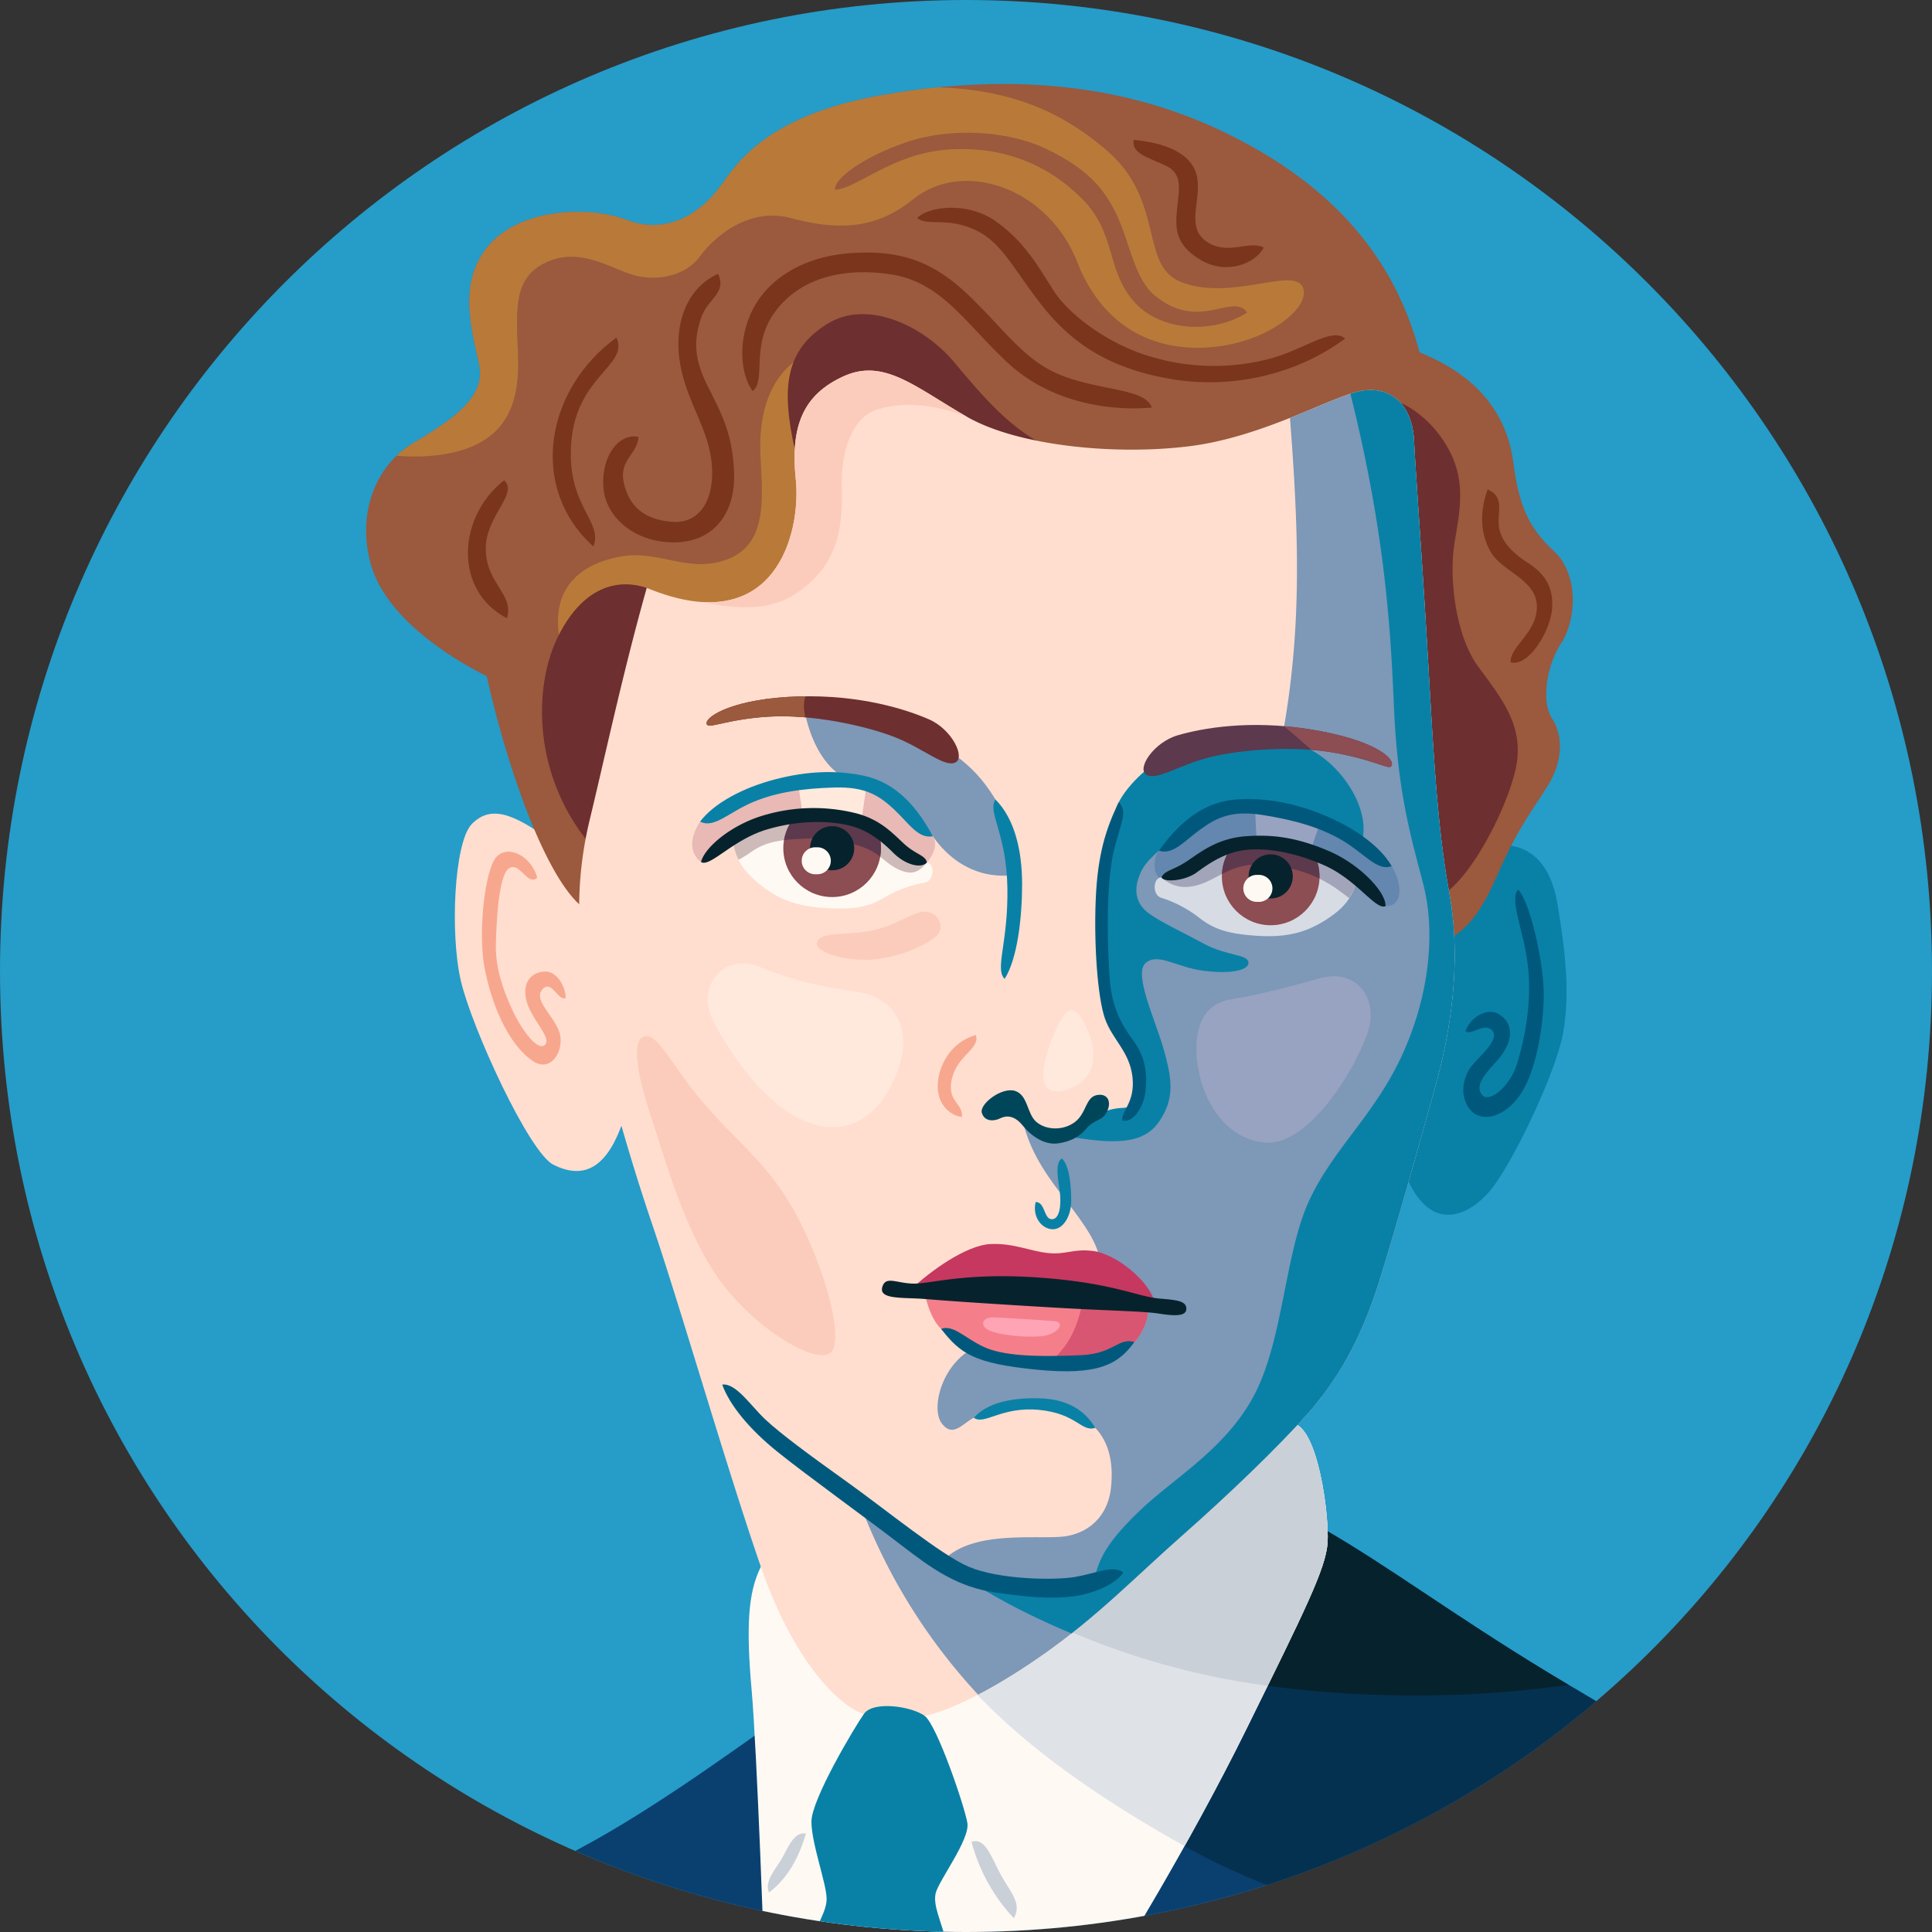
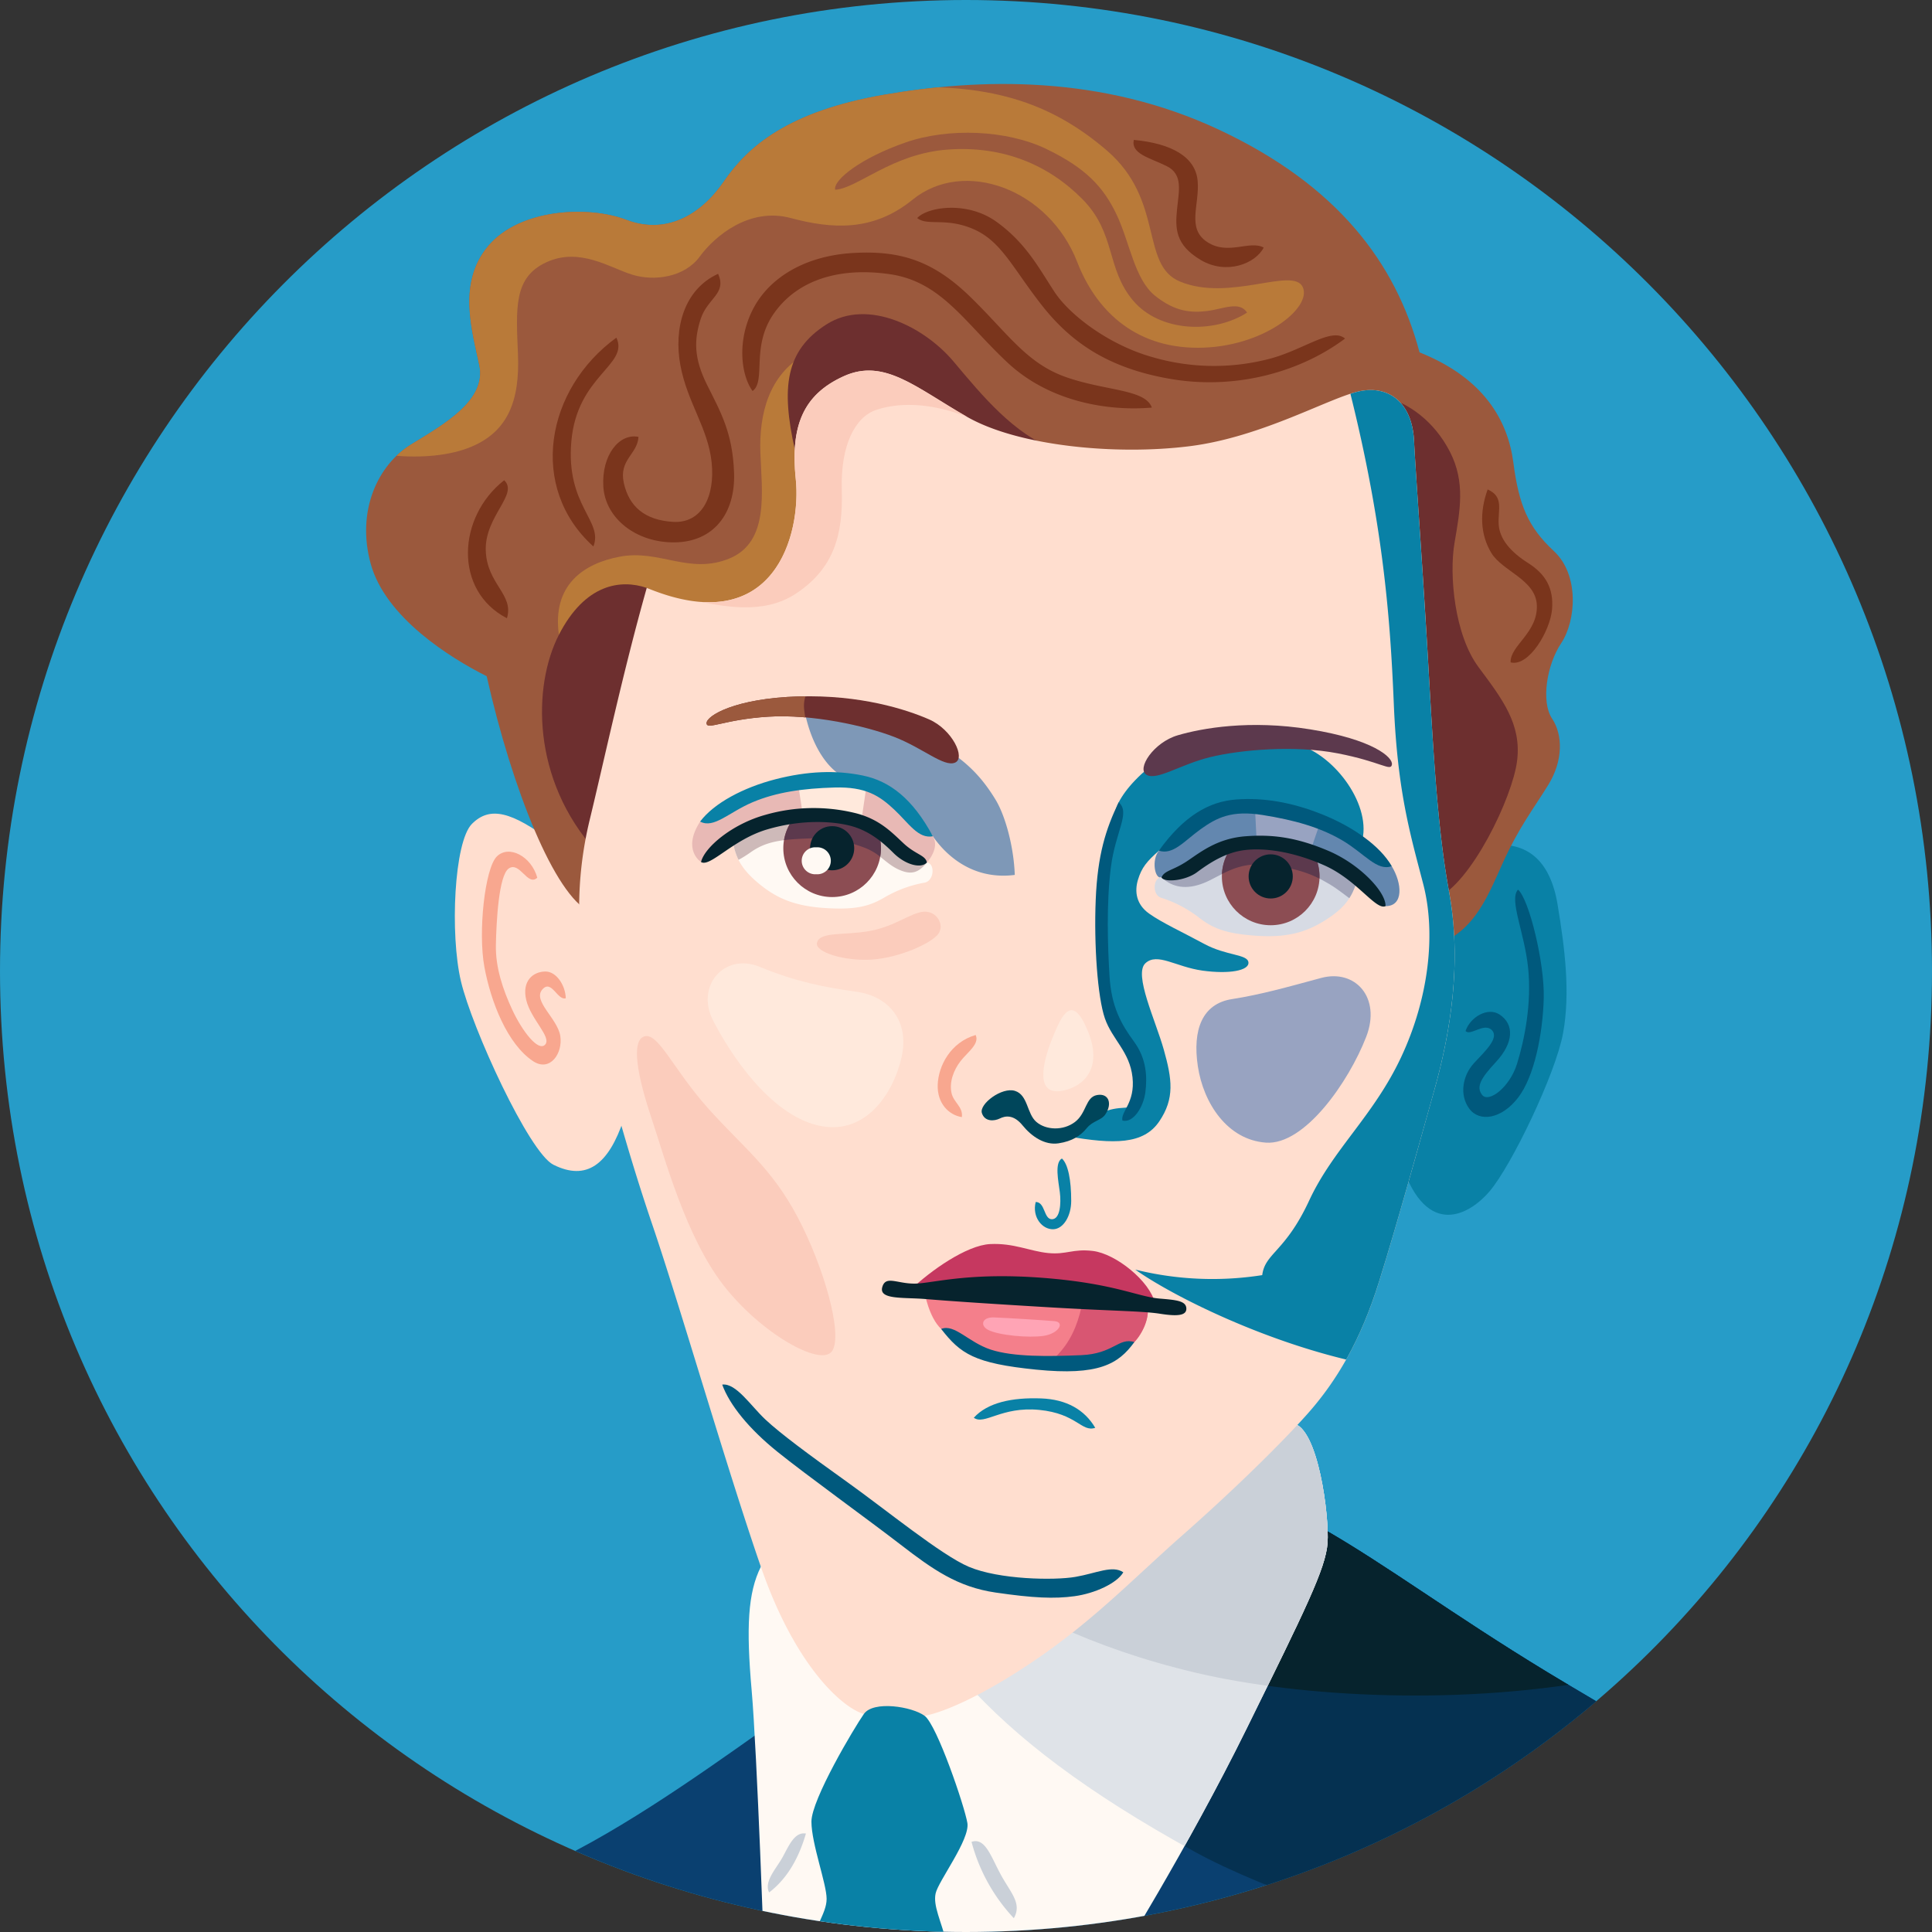
<svg xmlns="http://www.w3.org/2000/svg" id="Layer_4" data-name="Layer 4" viewBox="0 0 700 700">
  <rect x="0" y="0" width="700" height="700" fill="#333333" stroke="none" />
  <defs>
    <style>.cls-2{fill:#0a4070}.cls-3{fill:#fff9f3}.cls-4{fill:#9b593d}.cls-5{fill:#ffdecf}.cls-6{fill:#6d2f2f}.cls-7{fill:#d7dbe4}.cls-8{fill:#5c394d}.cls-9{fill:#f47f8b}.cls-14{fill:#06232d}.cls-17{fill:#cad0d8}.cls-18{fill:#0981a6}.cls-20{fill:#b97a39}.cls-22{fill:#fbccbc}.cls-23{fill:#7e98b7}.cls-25{fill:#98a3c1}.cls-27{fill:#ffe9dc}.cls-28{fill:#7a351c}.cls-29{fill:#00597d}.cls-32{fill:#8c4d53}.cls-34{fill:#f8a78f}</style>
    <clipPath id="clip-path">
      <path d="M700 351.84C700 546.16 543.3 700 350 700S0 546.16 0 351.84 156.7 0 350 0s350 157.53 350 351.84z" fill="none" />
    </clipPath>
    <clipPath id="clip-path-2">
      <path class="cls-2" d="M151.67 707.67c0-10 15.33-18.67 42-30s58-33.34 83.33-51.34 178.67-86 202-72.66 47.33 31.33 81.33 52 118 66.66 136 99.33z" />
    </clipPath>
    <clipPath id="clip-path-3">
      <path class="cls-3" d="M275.67 567.67c-4.72 9.42-5.34 22-3.34 44.66s4.67 100 4.67 100h126.67s26.66-42.66 48-86 28.66-58 29.33-67.33-3.33-42-12.67-43.33S281 557 275.67 567.67z" />
    </clipPath>
    <clipPath id="clip-path-4">
      <path class="cls-4" d="M516.33 343.67c17-4.09 22-17.34 28-30.67s11.34-20 16.67-28.67 5.33-18 1.33-24-2-19.33 3.34-27.33 6.66-24.67-2.67-33.33-12.67-16.67-14.67-32-10.66-30.67-34-40C505.67 95 484.33 67 441.67 47S355 28.33 320.33 34.33 271 53 262.33 65.67 241 85 227 79.67s-38.67-4-50 9.33-6 30.67-3.33 43.33S161 153.67 149 161s-20 24-14.67 43.33 28.67 34 42 40.67c9.34 41.33 24.67 79.33 37.34 85.33s286 17.34 302.66 13.34z" />
    </clipPath>
    <clipPath id="clip-path-5">
      <path class="cls-5" d="M512.33 159.67c-.66-13.34-8.66-20-19.33-18s-35.33 16.66-62 20-62 0-80.67-10.67-30-21.33-44.66-14.67-19.34 18-17.34 37.34-7.33 58.66-54 39.33c-8.66 30.67-15.33 62-20.66 84s-4.67 42.67-.67 62.67 13.33 54.66 23.33 84 26.67 87.33 39.34 124S305.67 619 313 621a49.14 49.14 0 0 0 22 .67c7.33-1.34 22.67-8 42.67-22s34-28.67 50.66-43.34 34.67-32 45.34-44 19.33-26.66 26-48 14-48 20-69.33 10-46.67 5.33-72-6-57.33-8-90.67-4.07-60.66-4.67-72.66z" />
    </clipPath>
    <clipPath id="clip-path-6">
      <path class="cls-3" d="M335.83 312.5c3.06.34 2.67 6.83-1 7.33a44 44 0 0 0-14.66 5.5c-5.5 3.17-10.5 4.34-21.17 3.67s-17.33-3.33-23.83-8.67-8.67-9.5-9.67-15.66c9-5.84 19-9.84 34.67-8.34s19.66 6.17 23.33 9.34 7.83 6.33 12.33 6.83z" />
    </clipPath>
    <clipPath id="clip-path-7">
      <path class="cls-6" d="M346 276.33c4-1.67-1-12-9.33-15.66s-25-9-47.34-8.34c-23 .69-33.33 7-33.33 9.67s6.33-1.33 22.33-2.33S313.67 263 324 267s18 11 22 9.33z" />
    </clipPath>
    <clipPath id="clip-path-8">
      <path class="cls-7" d="M420.84 317.91c-3.08-.05-3.53 6.44 0 7.41a43.71 43.71 0 0 1 13.83 7.34c5.05 3.86 9.86 5.66 20.52 6.38s17.66-1.04 24.81-5.52 9.82-8.3 11.61-14.29c-8.17-6.94-17.57-12.2-33.3-12.74S438 310.07 434 312.73s-8.64 5.27-13.16 5.18z" />
    </clipPath>
    <clipPath id="clip-path-9">
      <path class="cls-8" d="M415.43 280.74c-3.76-2.18 2.54-11.77 11.28-14.33s26-5.7 48-2.15c22.71 3.65 30 10.1 29.61 12.74s-3.91-1-19.65-4.05-35.47-1.26-46.23 1.38-19.26 8.58-23.01 6.41z" />
    </clipPath>
    <clipPath id="clip-path-10">
      <path class="cls-9" d="M411 486.25c2.92-3.08 6-9.25 4.5-14l-80.5-4s1.5 9 6 13.25 13.25 11.5 34.25 12.5 31.25-3 35.75-7.75z" />
    </clipPath>
  </defs>
  <g clip-path="url(#clip-path)">
    <path d="M700 351.84C700 546.16 543.3 700 350 700S0 546.16 0 351.84 156.7 0 350 0s350 157.53 350 351.84z" fill="#269cc8" />
    <path class="cls-2" d="M151.67 707.67c0-10 15.33-18.67 42-30s58-33.34 83.33-51.34 178.67-86 202-72.66 47.33 31.33 81.33 52 118 66.66 136 99.33z" />
    <g clip-path="url(#clip-path-2)">
      <path d="M312 546c19 46.5 42.12 81.69 121 125 51 28 185.92 62.32 267.33 65.33 18 .67 32-18.66 11.34-54s-178-156-240-174.66-136 20-159.67 38.33z" fill="#053151" />
      <path class="cls-14" d="M615.93 506.34c1.12 52.11-6.07 96.22-31.6 101.33C531 618.33 471 615 433 606s-64-22.67-92-39.75c64.67-81.25 273.71-116.67 274.93-59.91z" />
    </g>
    <path class="cls-3" d="M275.67 567.67c-4.72 9.42-5.34 22-3.34 44.66s4.67 100 4.67 100h126.67s26.66-42.66 48-86 28.66-58 29.33-67.33-3.33-42-12.67-43.33S281 557 275.67 567.67z" />
    <g clip-path="url(#clip-path-3)">
      <path d="M312 546c19 46.5 42.12 81.69 121 125 51 28 185.92 62.32 267.33 65.33 18 .67 32-18.66 11.34-54s-178-156-240-174.66-136 20-159.67 38.33z" fill="#dfe3e8" />
      <path class="cls-17" d="M615.93 506.34c1.12 52.11-6.07 96.22-31.6 101.33C531 618.33 471 615 433 606s-64-22.67-92-39.75c64.67-81.25 273.71-116.67 274.93-59.91z" />
    </g>
    <path class="cls-5" d="M200 305c-14.65-11-22.5-13-29-6.5s-8 40-4 57 24.68 62.09 33.5 66.5c12 6 20 0 25.5-16.5s-2.5-68-7.5-78S208 311 200 305z" />
    <path class="cls-18" d="M540.33 306.33c12.85-1.56 21.34 5.34 24 21.34s4.67 32 2 46.66-18.66 48-26.66 57.34S515.67 449 507 419s6-109.33 33.33-112.67z" />
    <path class="cls-4" d="M516.33 343.67c17-4.09 22-17.34 28-30.67s11.34-20 16.67-28.67 5.33-18 1.33-24-2-19.33 3.34-27.33 6.66-24.67-2.67-33.33-12.67-16.67-14.67-32-10.66-30.67-34-40C505.67 95 484.33 67 441.67 47S355 28.33 320.33 34.33 271 53 262.33 65.67 241 85 227 79.67s-38.67-4-50 9.33-6 30.67-3.33 43.33S161 153.67 149 161s-20 24-14.67 43.33 28.67 34 42 40.67c9.34 41.33 24.67 79.33 37.34 85.33s286 17.34 302.66 13.34z" />
    <g clip-path="url(#clip-path-4)">
      <path class="cls-20" d="M472 104c3.5 7.5-14.5 22-38 22-23.67 0-37.25-14.43-43.67-31-10.33-26.67-41.15-37.74-59.66-22.67C316.33 84 301.5 83 286.5 79s-27.5 6.5-33 14-16.5 9-24.5 6.5-19-10-31-4.5-11 16.67-10.33 33.33-3.34 29.34-20 34.67-44 1.33-48.67-7.33 8.67-68 85.33-102C258.55 29.62 288.08 34.22 321 32c37-2.5 59.6 5 80 22.5 21 18 12 41.46 26.5 47.5 18 7.5 41-5.5 44.5 2z" />
      <path class="cls-20" d="M291.5 128.5c-12.91 7.38-16.5 21.5-16 35.5s3.33 32.33-11.17 38.33-25.33-3.33-39.66-.66C211.36 204.14 200 212 202.5 230s54.5 39 92.5 7 7-114.5-3.5-108.5z" />
    </g>
    <path class="cls-6" d="M501.33 143.67c9.1 2.3 18.34 9 24 20s3.67 21.33 1.67 33 0 33.33 8.67 45 15.66 20.66 14 34-16.67 44.33-29 49.66-32.5-185-19.34-181.66zM234.33 213c-9.44-3.19-22.33-1.5-31.83 17s-10 52.5 13.5 78.5 31.67-91 18.33-95.5zM382.5 163c-15.13-5.67-26.5-19.5-37-32s-31-23-46-13.5-16.5 23-11.5 45.5 114.5 7.5 94.5 0z" />
    <path class="cls-5" d="M512.33 159.67c-.66-13.34-8.66-20-19.33-18s-35.33 16.66-62 20-62 0-80.67-10.67-30-21.33-44.66-14.67-19.34 18-17.34 37.34-7.33 58.66-54 39.33c-8.66 30.67-15.33 62-20.66 84s-4.67 42.67-.67 62.67 13.33 54.66 23.33 84 26.67 87.33 39.34 124S305.67 619 313 621a49.14 49.14 0 0 0 22 .67c7.33-1.34 22.67-8 42.67-22s34-28.67 50.66-43.34 34.67-32 45.34-44 19.33-26.66 26-48 14-48 20-69.33 10-46.67 5.33-72-6-57.33-8-90.67-4.07-60.66-4.67-72.66z" />
    <g clip-path="url(#clip-path-5)">
      <path class="cls-22" d="M234.33 213c22.83 6.47 40.67 11 54.17 2s17-21 16.5-37.5 5-26.5 12.5-29 18.67-3 32.83 2.5 3.67-22-27.83-27-65.5 30.5-79.5 50-29.83 33-8.67 39z" />
-       <path class="cls-23" d="M466.33 138.67c4.34 51 5.67 86.33-1.33 126-24 9.33-51 23.33-56 41.66s-3 43.67.67 55.34 9 19 9 27.33S417 409 407 410s-14.17 1.08-20.33 1.67-10.29.71-16.55-7.55c2.13 10.5 6.63 18.38 13.88 27.88s12.75 16.5 14.25 23.25 4 12.25 3 21.5-6.75 16.5-13.75 17.5-23 0-35.75-5.25c-10.75 6.25-14.5 21.5-10.5 26.75s7.42.08 11.58-2.08a51.94 51.94 0 0 1 22.17-4.92c8.5.25 16.67 3.17 21.83 8.58s6.67 13.17 5.67 21.92-6.5 15.5-15.75 17.25-35-3-45.75 9.75c9.13 5.57-15.67-9.92-29-20.25 16.33 42.33 49.33 89.67 121 125 70.08 34.55 140-20 151.33-63.33 13.77-52.62 25.34-191.34 11.34-260S574.33 168.33 553 141s-62.67-30-86.67-2.33z" />
-       <path class="cls-18" d="M487.67 136.33C501 187.67 503.67 223 505 255s6 47.33 10.67 65.33 2 41.34-8 62.67-24.67 33.33-33.34 52S465 484.33 455 504.33 426 535 413.33 547s-16 19-17 27a116.34 116.34 0 0 1-46-2c13.67 9.67 47.84 26.74 82.67 34 40 8.33 94.67 21 132.67-67S604 353 596 289s-13-101.33-35-137.33-48.67-32-73.33-15.34z" />
+       <path class="cls-18" d="M487.67 136.33C501 187.67 503.67 223 505 255s6 47.33 10.67 65.33 2 41.34-8 62.67-24.67 33.33-33.34 52s-16 19-17 27a116.34 116.34 0 0 1-46-2c13.67 9.67 47.84 26.74 82.67 34 40 8.33 94.67 21 132.67-67S604 353 596 289s-13-101.33-35-137.33-48.67-32-73.33-15.34z" />
      <path class="cls-18" d="M422 273.67c-9.11 6.51-14 12-16.67 17s-6 22-6 38 0 30 2.34 37 8.66 13.33 10 19.33 2 16-4 16.33-10.34 1.34-21 10.34c17 3 27.66 3 33.33-5.34s4.67-15.33 1.67-26S410.67 353 415 349s11 1.33 20.67 2.67 17 0 16.66-3-8-2.34-16-6.67-15.33-7.67-20-11-5.33-8-4-12.33 3.17-6.57 7.59-10.46S437 292.67 446 292.33s22.67-1 47.33 13c4-13-9.33-31.66-23.33-35.66s-41-1-48 4z" />
      <path d="M420.84 317.91c-2.51.76-3.68-6.48-.92-9.7s16.75-15.54 29.08-15.88 25.33 4 34 8.34 17.46 7 21.23 13.15 4.45 14.49-2.22 14.5c-8.68-10-16.68-19.32-32.34-21.65s-22.34-2-30 3-11.67 8.49-18.83 8.24z" fill="#6387af" />
      <path class="cls-25" d="M454.67 292l.66 13.33 19.34 3.34 4-11.67-24-5z" />
      <path class="cls-23" d="M360.67 289.67c-5.88-9.63-12-15-22.34-21s-26.66-10.67-47-12c2.34 13 8.67 23.33 17 26s12.34 4 16 6.66A58.31 58.31 0 0 1 338 303c4.33 6.33 14 16 29.67 14-.34-10-3.34-21.33-7-27.33z" />
      <path d="M335.83 312.5s4.84-5.17 2.17-9.5-16.33-19.67-34.33-20-47.55 10.86-50 14.67c-6.67 10.33.33 14.66.33 14.66s12-11.33 22.33-14 26.34-4 35.67-.33 15.67 13.67 23.83 14.5z" fill="#e8b9b5" />
      <path class="cls-27" d="M289 283l2 13 21 2 2-13.67-25-1.33z" />
    </g>
    <path class="cls-28" d="M417.33 147.67c-15 1.33-36.66-1.67-52.33-16.34s-24-29.33-42.67-32-33.66 2.34-42 14.34-2.66 24.33-7.66 28c-4.34-6-5.67-18.67.33-30s19-19 36-20 29 2.66 42.67 16 20.33 24 34.66 29 28.67 4.33 31 11zM487.33 122.67c-16 12-39.33 18.66-63 14.66s-37-14-47.33-27.33-14.33-22.67-24.33-27-16.67-1-20.34-4c3.67-4 18-6.33 28.67 1.33s15.33 16.67 21 25.34 20 19.33 35.33 23.66a79.49 79.49 0 0 0 41.34 1c13-3 23.66-12 28.66-7.66z" />
    <path class="cls-4" d="M451.83 113.26c-12 7.73-31.63 7.17-41.36-4.44s-6.13-24.3-18.2-36.57-28.44-19.51-48.77-18.07-32.92 14.18-40.92 14.56c-.69-3.66 9.61-11.61 25.57-17.14 15.64-5.42 36.65-4.53 51 2.39s20.74 13.88 25.46 23.86 6.46 23.3 13.83 29.26 13.37 6.26 19 5.56 11.7-3.73 14.39.59z" />
    <path class="cls-28" d="M410.8 50.69c13.75 1.29 22.35 6.19 23.13 14.83s-4.12 17.23 3.48 22.18 15.31-.79 20.46 2c-3 5.83-13.5 10-22.8 4.51s-9.27-11.54-8.62-18.25 2.35-12.8-3.82-15.82-12.9-4.39-11.83-9.45zM260.18 99.21c-12.35 5.62-16.18 19.79-13.64 33.26s10 22.62 11.3 35.05-3.63 22.16-13.95 21.56-16-5.62-17.87-14.08 4.95-10.39 5.32-16.71c-6.93-1.41-13.41 6.56-12.74 18s11.82 20.39 25.86 20.22 22-10.4 21.51-25.12-5-22.33-9.81-32-4.72-16.31-2.28-23.84 9.55-9.14 6.3-16.34z" />
    <path class="cls-28" d="M223.33 122.33c-25.66 18.67-32 54.34-8.33 75.67 3.67-9.33-10-14.67-8-38 2.06-24.06 21-27.67 16.33-37.67zM182.67 174c-17 13.33-18.34 40 1 50 2.66-8.67-7.34-12.33-7.67-24.67S188 179 182.67 174zM539 177.33c-3 8.34-2.67 16.34 1.33 23s16.17 9.67 16.5 19c.36 10-9.83 14.67-9.5 20.67 6.67 1.67 14.34-11.5 15-19.17S560 208 553.67 204s-10.34-8.67-10.67-14 2-10-4-12.67z" />
    <path class="cls-29" d="M261.67 501.67c2.66 7.33 9.66 16 20 24.33s33 24.67 44.66 33.67S347 575 360.67 577s21.33 2.33 28.66 1.33 15.34-4.66 17.67-8.66c-4-2.67-9.67.33-17.33 1.66s-27.67 1-38.67-3.66c-10-4.26-30-20.67-44-30.67s-24.33-17.67-29.67-22.67-10.66-13.33-15.66-12.66z" />
    <path class="cls-3" d="M335.83 312.5c3.06.34 2.67 6.83-1 7.33a44 44 0 0 0-14.66 5.5c-5.5 3.17-10.5 4.34-21.17 3.67s-17.33-3.33-23.83-8.67-8.67-9.5-9.67-15.66c9-5.84 19-9.84 34.67-8.34s19.66 6.17 23.33 9.34 7.83 6.33 12.33 6.83z" />
    <g clip-path="url(#clip-path-6)">
      <path d="M335.83 312.5c-3 3.72-5.66 4.67-10.33 2.5s-6.83-5.83-12.17-7.83a51.86 51.86 0 0 0-21.33-3.34c-9.67.34-14.83 1.34-19.83 4.84s-9.17 5.66-13 3.33-4.84-13.17 16.83-19.33 33.83-4.5 45.33 2.66 16.5 14.67 14.5 17.17z" fill="#cebab9" />
      <circle class="cls-32" cx="301.5" cy="307.33" r="17.69" />
      <path class="cls-8" d="M318.9 310.42a17.49 17.49 0 0 0 .29-3.09 17.68 17.68 0 0 0-35.11-2.93c2.28-.29 4.88-.46 7.92-.57a51.86 51.86 0 0 1 21.33 3.34 20.39 20.39 0 0 1 5.57 3.25z" />
      <circle class="cls-14" cx="301.5" cy="307.33" r="8" />
      <path class="cls-3" d="M295.75 307a4.89 4.89 0 1 1 0 9.75 4.89 4.89 0 1 1 0-9.75z" />
    </g>
    <path class="cls-18" d="M253.67 297.67c5-6.67 15.66-12.34 27.33-15.34s22-3.33 31.67-1.33 18 8.33 25.33 22c-5.33 1-8.67-4.67-14-9.67s-10.33-8.33-21.67-8-21 1.67-29.66 5.34-14 9.66-19 7z" />
    <path class="cls-6" d="M346 276.33c4-1.67-1-12-9.33-15.66s-25-9-47.34-8.34c-23 .69-33.33 7-33.33 9.67s6.33-1.33 22.33-2.33S313.67 263 324 267s18 11 22 9.33z" />
    <g clip-path="url(#clip-path-7)">
      <path class="cls-4" d="M299 243.67s-8.33 4.66-7.67 13a41.53 41.53 0 0 0 4.34 15S252 281.67 252 259s47-15.33 47-15.33z" />
    </g>
-     <path class="cls-18" d="M360.67 289.67c7 7 9.66 18.66 9.66 30.66s-1.66 27-6.33 34.34c-3.67-3.67 1.33-13 1-33s-7.33-27.34-4.33-32z" />
    <path class="cls-29" d="M405.33 290.67c-4.66 9.66-7.66 19-8.33 35.33s.67 35.33 3.33 43 9 12 10 21.33-4.33 12.34-3.66 15.67c4 1 7.66-5 8.33-10.33s.5-12-4.17-18.34-8.16-12.66-8.83-23.66-1.17-26.5.5-39.5 7.17-19.67 2.83-23.5z" />
    <path class="cls-34" d="M353.5 375c-9.17 2.67-13.5 11.25-13.75 18s4 11 8.75 11.75c.5-3.75-3-5.25-3.75-8.75-.85-3.95.75-8.25 3.25-11.5s7-6.25 5.5-9.5z" />
    <path d="M400.5 403.75c2.58-3.87 1.25-7.75-3-7s-3.75 6.5-8 9.75-10.5 3-14 0-3-9.75-7.75-11.25-13 4.75-12 8 4.5 3 6.5 2 5-1.5 8.25 2.5 8 7.25 13 6.5 8-2.75 10.25-5.5 5.25-2.75 6.75-5z" fill="#00465b" />
    <path class="cls-18" d="M384.75 419.75c2.25 2 3.37 7.87 3.37 15.37 0 5.31-2.73 10.14-6.5 10.26-4 .12-7.74-4.38-6.37-9.88 3.5 0 2.87 6.25 5.87 6.25S384.5 436 384 432s-2-10.75.75-12.25z" />
    <path class="cls-7" d="M420.84 317.91c-3.08-.05-3.53 6.44 0 7.41a43.71 43.71 0 0 1 13.83 7.34c5.05 3.86 9.86 5.66 20.52 6.38s17.66-1.04 24.81-5.52 9.82-8.3 11.61-14.29c-8.17-6.94-17.57-12.2-33.3-12.74S438 310.07 434 312.73s-8.64 5.27-13.16 5.18z" />
    <g clip-path="url(#clip-path-8)">
      <path d="M420.84 317.91C425 321.72 430 322.33 436 320s11.67-7.67 22.33-6.67 16.67 3 23.34 7 11.33 9.67 15 8 5.66-13-2.67-19.66-35-15.67-48.67-12-29.99 16.16-24.49 21.24z" fill="#a2a5b9" />
      <circle class="cls-32" cx="460.4" cy="317.54" r="17.69" />
      <path class="cls-8" d="M462.68 300a17.69 17.69 0 0 0-19.82 15.26c-.06.47-.09.94-.11 1.41 4.09-2.07 8.84-4 15.58-3.34 8.73.82 14.33 2.31 19.72 5A17.67 17.67 0 0 0 462.68 300z" />
      <circle class="cls-14" cx="460.4" cy="317.54" r="8" />
-       <path class="cls-3" d="M455.75 317a4.89 4.89 0 1 1 0 9.75 4.89 4.89 0 1 1 0-9.75z" />
    </g>
    <path class="cls-29" d="M504.23 313.82c-4.1-7.25-13.94-14.25-25.12-18.73s-21.39-6.15-31.23-5.42-18.93 5.94-28 18.54c5.15 1.69 9.19-3.5 15.13-7.77s11.32-6.93 22.52-5.14 20.6 4.37 28.72 9.13 12.68 11.39 17.98 9.39z" />
    <path class="cls-8" d="M415.43 280.74c-3.76-2.18 2.54-11.77 11.28-14.33s26-5.7 48-2.15c22.71 3.65 30 10.1 29.61 12.74s-3.91-1-19.65-4.05-35.47-1.26-46.23 1.38-19.26 8.58-23.01 6.41z" />
    <g clip-path="url(#clip-path-9)">
-       <path class="cls-32" d="M464.17 262.33c6.16 4.84 10 8.84 14 11.67s30 21.33 30 6.83-19-18.5-44-18.5z" />
-     </g>
+       </g>
    <path class="cls-9" d="M411 486.25c2.92-3.08 6-9.25 4.5-14l-80.5-4s1.5 9 6 13.25 13.25 11.5 34.25 12.5 31.25-3 35.75-7.75z" />
    <g clip-path="url(#clip-path-10)">
      <path d="M393.5 462.75c-1.51 15.09-5 27.75-20 35s34 16.75 49.75-1.25 5.25-32-7.25-39-21.25-7.25-22.5 5.25z" fill="#d85672" />
      <path d="M358 481.83c-2.93-1.52-2.33-4.66 2.17-4.5s17.83 1 21.83 1.34 1.6 4.51-3.83 5.33-16.34-.17-20.17-2.17z" fill="#ffa4b5" />
    </g>
    <path d="M330 467.25c7-6.75 20.17-16.08 28.75-16.5s14.33 2.58 21 3.25 8.93-1.64 16.25-.75c8.25 1 20.67 10.92 22.5 19z" fill="#c63860" />
    <path class="cls-29" d="M341 481.5c7 9 12 12.5 34.5 14.75s29.75-2 35.5-10c-5.75-1.75-7.5 4.25-19.25 4.75s-24.59.67-32.75-2-13.13-9.45-18-7.5z" />
    <path class="cls-18" d="M396.83 517.33c-3.83-6.5-10.33-10.33-19.66-10.66-10.5-.38-19.34 1.5-24.34 7 3.84 2.83 10-4.17 23.67-2.84s15.33 8.17 20.33 6.5z" />
    <path class="cls-34" d="M194.67 318c-2.17-7.83-10.34-12-14.67-7.67s-6.83 27.34-4.5 40 8.33 28 17.67 34.17c6.1 4 10.83-2.83 9.83-9.17s-10.12-12.67-6.5-16.83c3.33-3.83 5.5 4.17 8.5 3.17-.17-4.84-3.5-9.67-7.33-9.67-4.45 0-8.67 3.33-7 10.33s9.33 13.5 6.83 16.17-8.33-5-11.83-12.5-6.17-15.5-6-23.67 1-25.16 4.66-27.66c4-2.73 6.84 6.66 10.34 3.33z" />
    <path class="cls-29" d="M550 322.33c4 3.34 9.67 26.67 9.33 39.34S556 390 550 397.75s-14 8.92-17.67 3.92-2.37-12 1.67-16.42c3.83-4.17 9.33-9.08 6.54-12s-7.87 2.29-9.54.29c1.67-5 8-8.75 12.25-6 5.46 3.53 5.25 10.25-1.25 17.25-5.31 5.72-7.33 8.92-5 11.92s10-2.67 12.67-11.34 5.33-21.66 4-34.66-7-24.71-3.67-28.38z" />
    <path class="cls-22" d="M296 341.67c.85-4.25 9.67-2.67 19-4.34s15-6.66 19.67-7 7.66 4.67 5.33 8-14 8.67-24 9.34-20.67-2.67-20-6z" />
    <path class="cls-25" d="M495 375.67c5.53-14.26-4-24.67-16.33-21.34s-21.67 6-32.34 7.67S432 373 434 386.33 444.67 413 458.67 414s30-22 36.33-38.33z" />
    <path class="cls-27" d="M326.67 383c2.87-12.79-4.34-22-16.34-23.67s-22-3.66-35-9-23.33 7-17 19.34 20.34 33.67 37.67 38 27.67-11.34 30.67-24.67zM384 395.33c6.86-.76 16.13-6.77 10.3-21.37s-9.61-6-12.7 1.43-7.23 21.01 2.4 19.94z" />
    <path class="cls-22" d="M233.5 375.5c5-1.5 10.5 12 23 26s23 21.5 32.5 39.5 16.5 42.5 12.5 48.5-26-6.5-39.5-24-21-45.5-26-60.5-7.5-28-2.5-29.5z" />
    <path class="cls-18" d="M313 621c3.45-4.93 17.5-2.67 22 .67s14.5 32.83 15.5 38.83-10.5 21-11.5 25.5 2 10 4 18-49.5 10.5-49 2.5 5.5-13 5.5-18.5-5.5-20-5.5-28 15.5-34 19-39z" />
    <path class="cls-17" d="M352 667.33A64.45 64.45 0 0 0 367.33 695c3-5.33-1-9-4.66-15.67s-5.67-13.66-10.67-12zM292 664.33c-3 10.34-7.67 17-13.33 21.34-2-4 2.66-8.67 5-13s4.33-9 8.33-8.34z" />
    <path class="cls-14" d="M254 312.33c1.25-5.33 11.25-13.75 23.25-17.08a63.41 63.41 0 0 1 32.25-.75c9.17 2.17 13.67 7.17 18 11.17s7.83 4.16 8.33 6.83c-2.16 2.33-7.83.83-12.16-3.5s-9.17-8.17-15.67-9.83-17.5-2.34-30 1.33-20.67 13.83-24 11.83zM502 328.32c.24-5.07-9.29-15.21-20.76-20.07s-20.16-6-30-5.25-15.88 5.43-20.75 8.75c-5.5 3.75-8.5 3.5-9.66 6.16 1 1.92 8.66 1.26 12.91-1.91 4.91-3.66 10.59-7.19 17.25-8s16.81.24 28.74 5.49 18.71 16.39 22.27 14.83zM429.83 474c-.16-2.67-3.66-3-9.66-3.5-8-.66-16.42-5.5-42.17-7.5-25-1.94-37.67 1.33-45 2s-12-3.33-13.33 1.33 7.66 3.67 15.66 4.34 22.34 1.66 45 3 33.67 1.33 40 2.33 9.67.67 9.5-2z" />
  </g>
</svg>